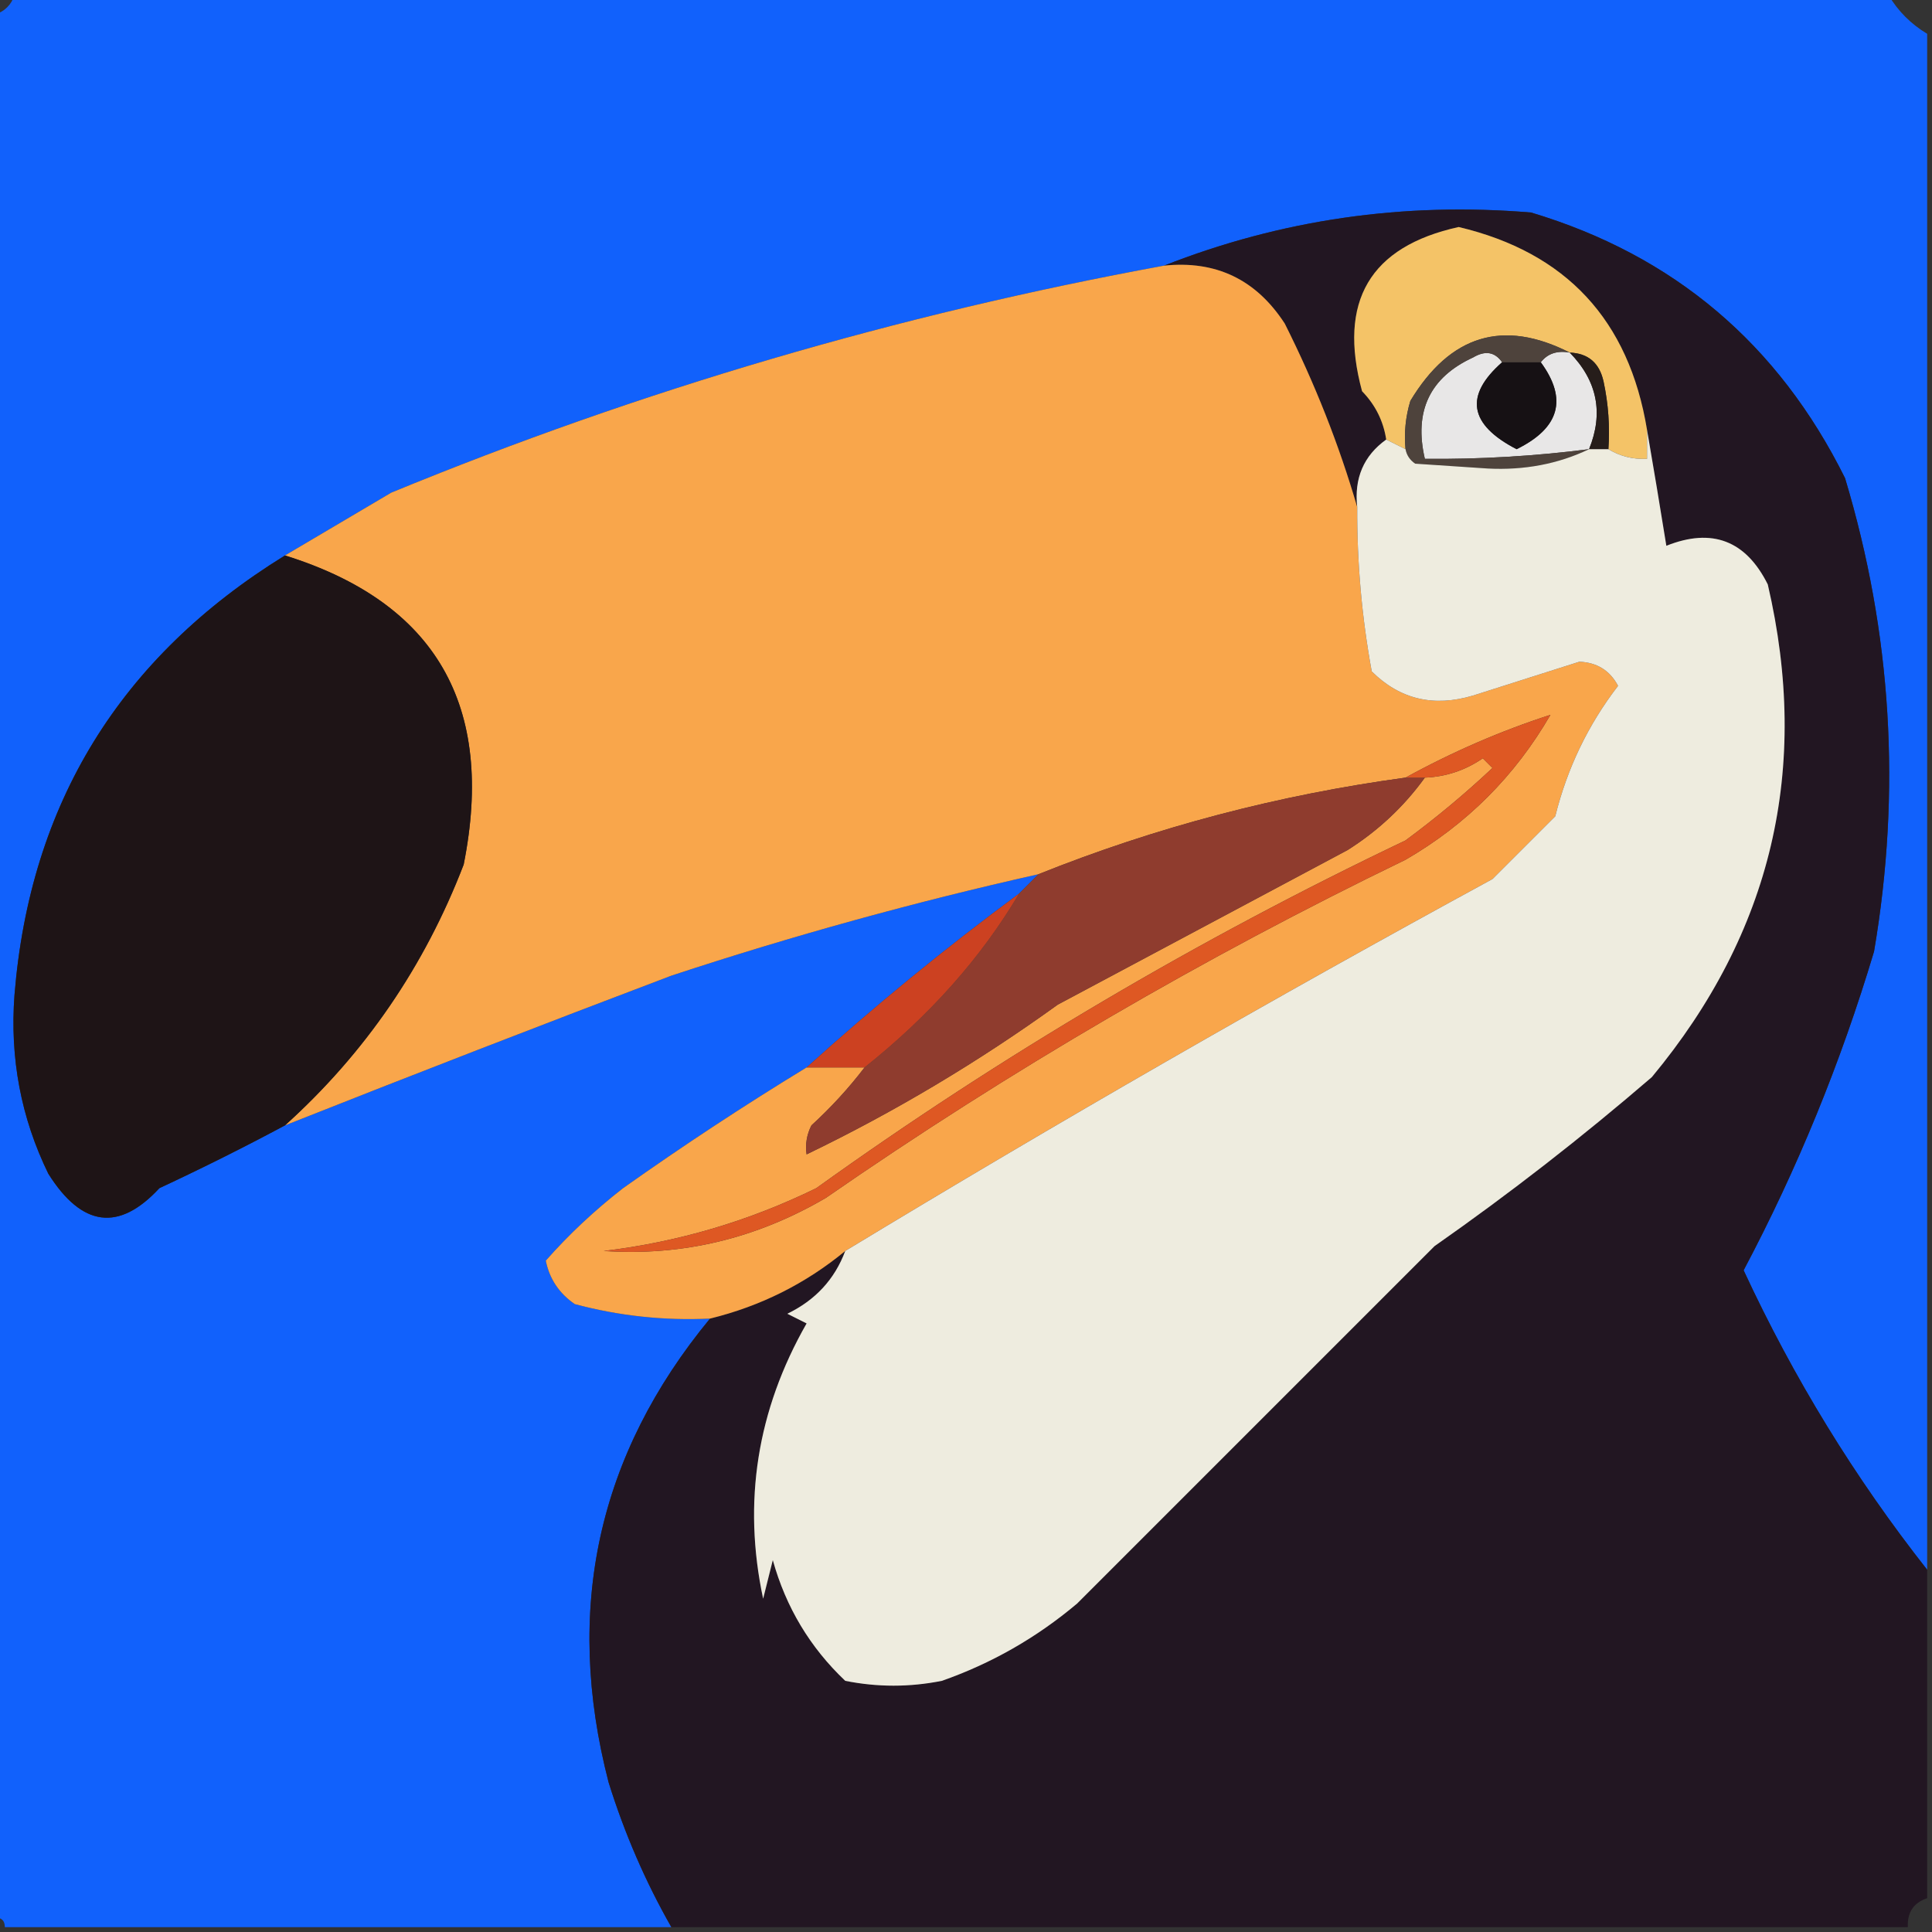
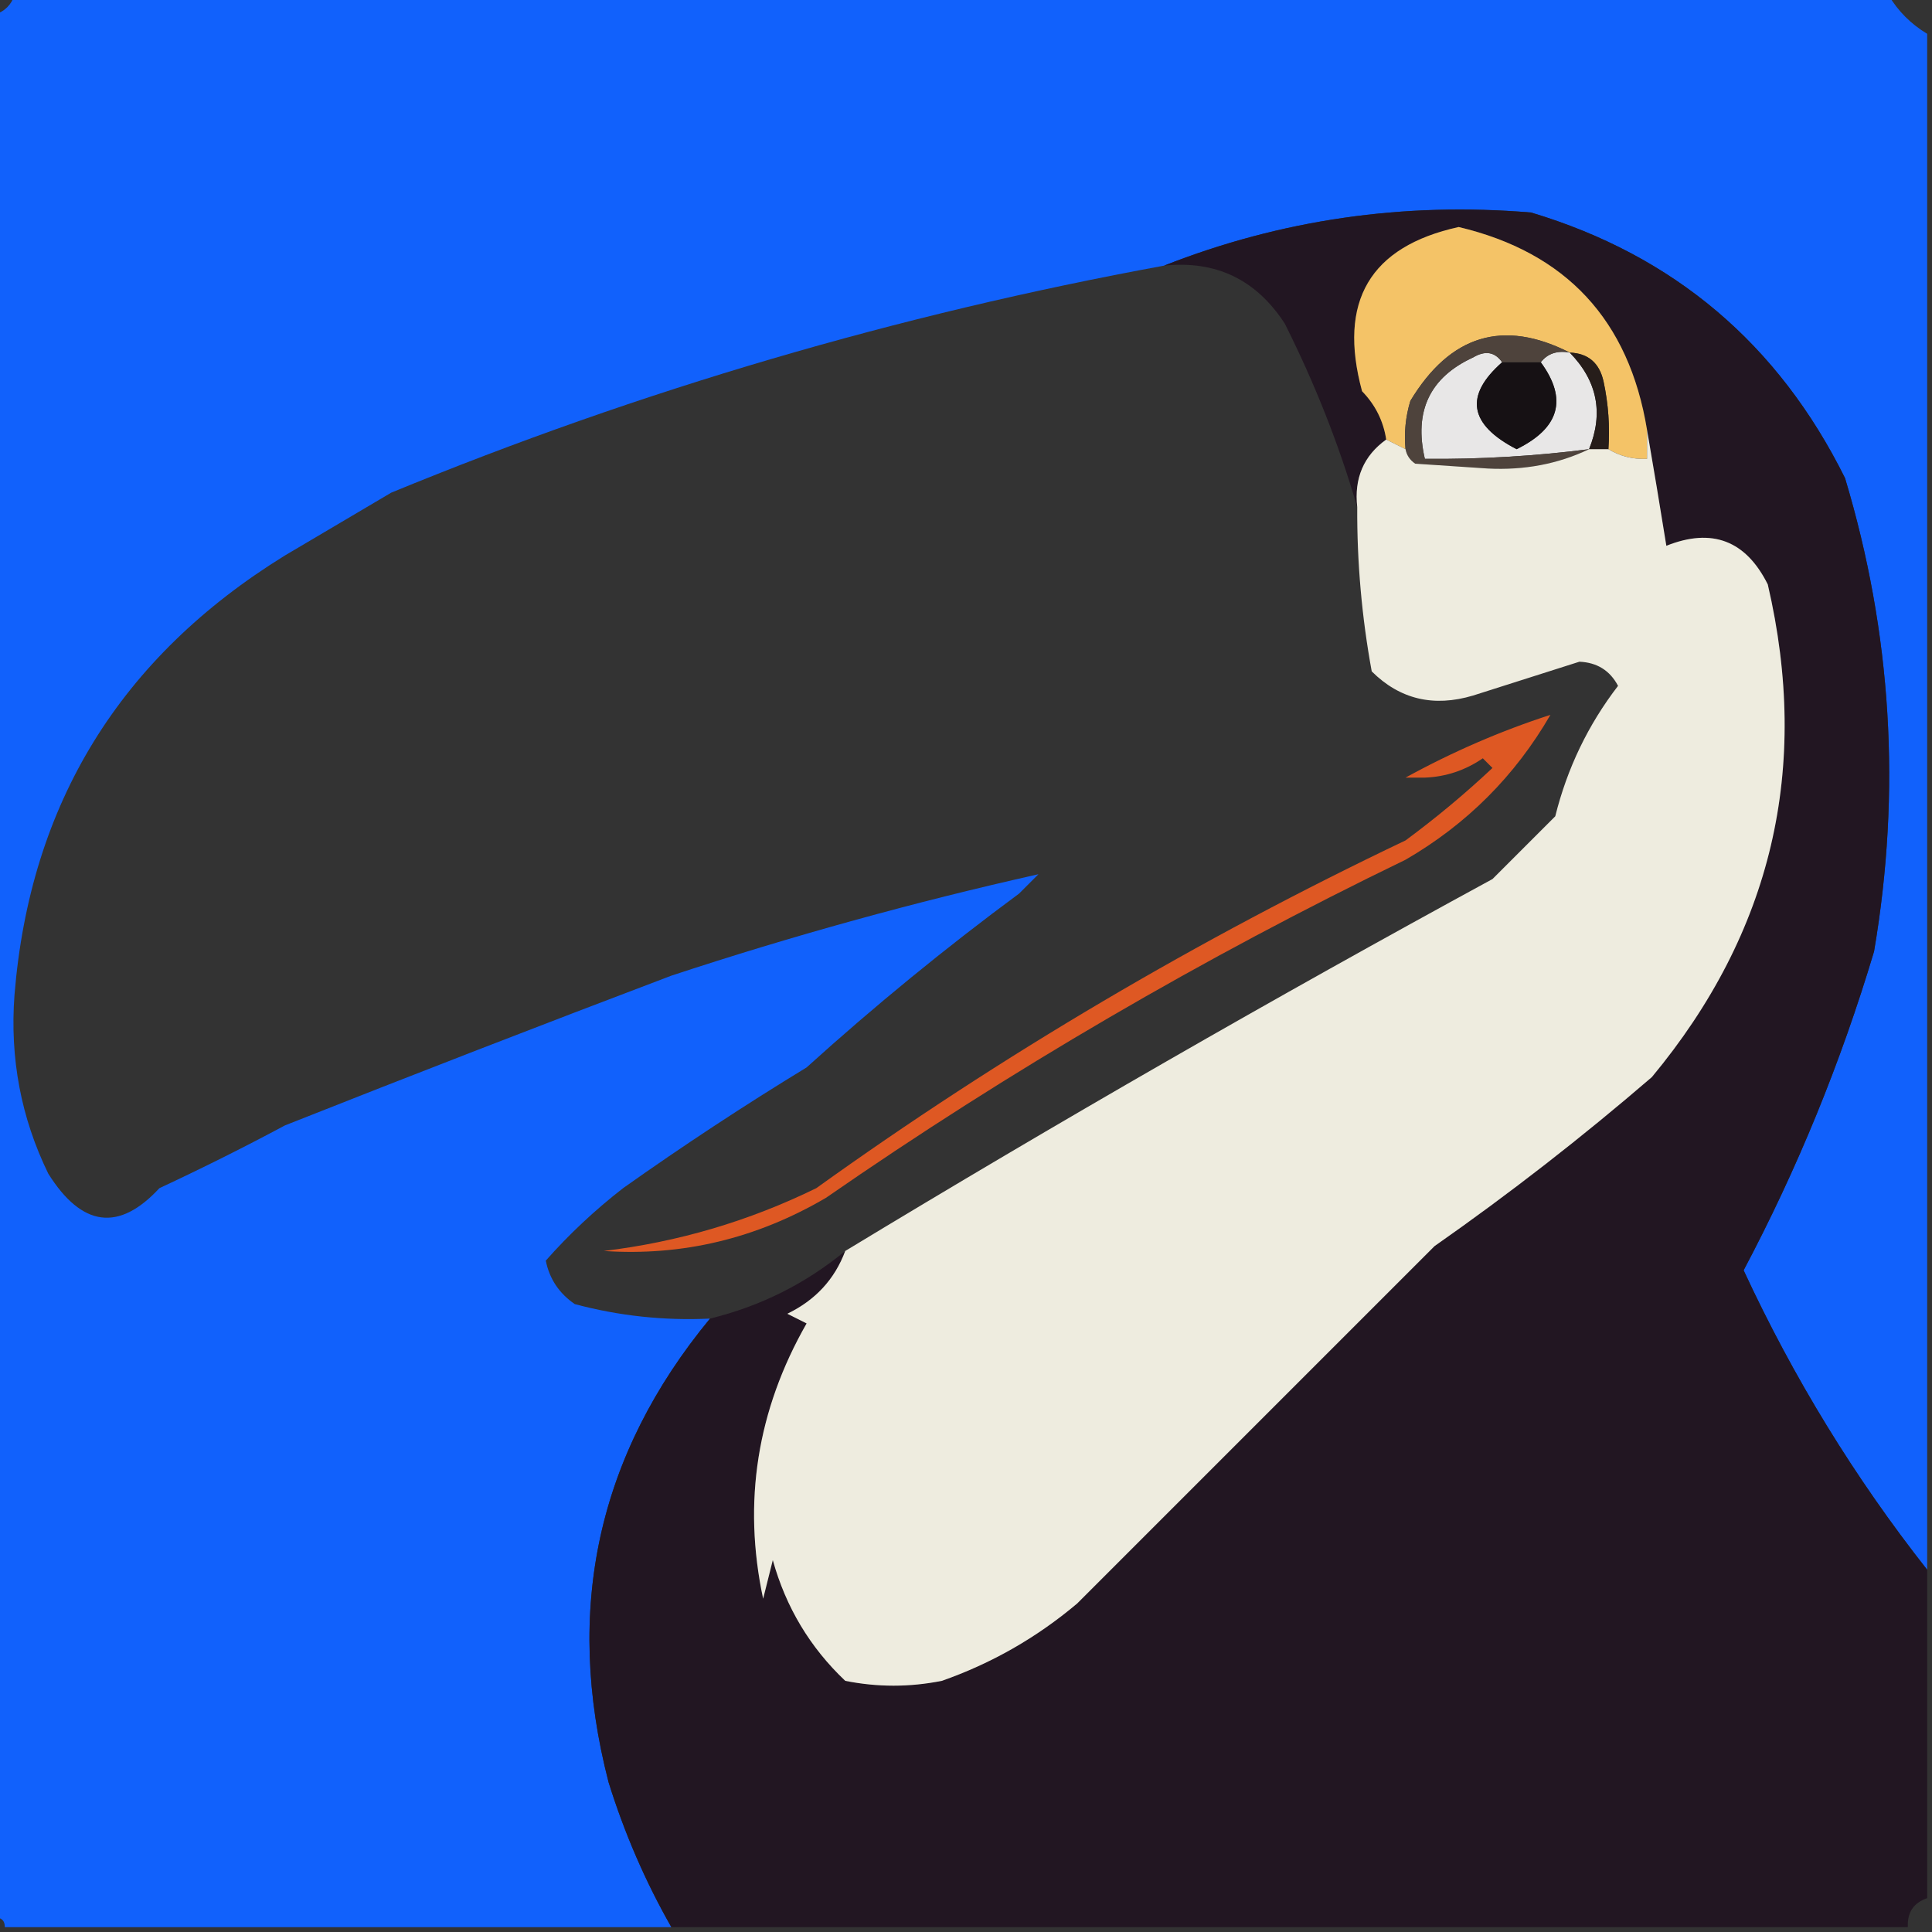
<svg xmlns="http://www.w3.org/2000/svg" clip-rule="evenodd" fill-rule="evenodd" height="200" image-rendering="optimizeQuality" shape-rendering="geometricPrecision" text-rendering="geometricPrecision" width="200">
  <rect width="100%" height="100%" fill="#333333" stroke="none" />
  <path d="m1.5-.5h194c1 1.667 2.333 3 4 4v159c-7.499-9.525-13.832-19.858-19-31 5.559-10.495 10.059-21.495 13.5-33 2.83-16.613 1.83-32.947-3-49-6.897-13.902-17.73-23.069-32.5-27.5-13.217-1.1-25.884.733-38 5.5-27.534 5.048-54.201 12.882-80 23.5-3.694 2.178-7.361 4.345-11 6.5-17.065 10.534-26.399 25.701-28 45.5-.49 6.545.676 12.712 3.5 18.5 3.478 5.528 7.312 6.028 11.5 1.5 4.481-2.09 8.814-4.257 13-6.5 13.27-5.258 26.604-10.425 40-15.5 12.52-4.129 25.187-7.629 38-10.5-.667.667-1.333 1.333-2 2-7.649 5.652-14.982 11.652-22 18-6.433 3.918-12.767 8.085-19 12.5-2.941 2.287-5.607 4.787-8 7.5.376 1.883 1.376 3.383 3 4.5 4.585 1.225 9.252 1.725 14 1.5-11.635 14.105-15.135 30.105-10.5 48 1.648 5.29 3.815 10.29 6.5 15-23 0-46 0-69 0 0-.667-.333-1-1-1 0-65.667 0-131.333 0-197 1-.333 1.667-1 2-2z" fill="#1161fc" opacity=".999" />
  <path d="m199.5 162.5v34c-1.406.473-2.073 1.473-2 3-42.667 0-85.333 0-128 0-2.685-4.71-4.852-9.71-6.5-15-4.635-17.895-1.135-33.895 10.5-48 5.229-1.281 9.896-3.615 14-7-1.091 2.928-3.091 5.094-6 6.5.667.333 1.333.667 2 1-5.134 8.991-6.634 18.491-4.5 28.5.333-1.333.667-2.667 1-4 1.355 4.88 3.855 9.047 7.5 12.5 3.333.667 6.667.667 10 0 5.141-1.802 9.808-4.468 14-8l37-37c7.786-5.451 15.286-11.285 22.5-17.5 12.429-14.967 16.429-31.967 12-51-2.275-4.554-5.775-5.887-10.5-4-.667-4.147-1.334-8.148-2-12-1.866-11.364-8.366-18.364-19.5-21-9.189 2.026-12.522 7.693-10 17 1.372 1.41 2.205 3.077 2.5 5-2.334 1.676-3.334 4.009-3 7-1.877-6.444-4.377-12.778-7.5-19-2.959-4.563-7.126-6.563-12.5-6 12.116-4.767 24.783-6.6 38-5.5 14.77 4.431 25.603 13.598 32.5 27.5 4.83 16.053 5.83 32.387 3 49-3.441 11.505-7.941 22.505-13.5 33 5.168 11.142 11.501 21.475 19 31z" fill="#221622" />
  <path d="m170.5 44.5v3c-1.459.067-2.792-.266-4-1 .163-2.357-.003-4.69-.5-7-.422-1.926-1.589-2.926-3.5-3-6.88-3.501-12.38-1.834-16.5 5-.494 1.634-.66 3.301-.5 5-.667-.333-1.333-.667-2-1-.295-1.923-1.128-3.59-2.5-5-2.522-9.307.811-14.973 10-17 11.134 2.636 17.634 9.636 19.5 21z" fill="#f4c367" />
-   <path d="m120.5 27.5c5.374-.563 9.541 1.437 12.5 6 3.123 6.222 5.623 12.556 7.5 19-.029 5.71.471 11.377 1.5 17 2.909 2.894 6.409 3.727 10.5 2.5 3.662-1.163 7.328-2.33 11-3.5 1.83.08 3.163.913 4 2.5-3.094 4.021-5.26 8.521-6.5 13.5-2.167 2.167-4.333 4.333-6.5 6.5-22.655 12.326-44.988 25.159-67 38.5-4.104 3.385-8.771 5.719-14 7-4.748.225-9.415-.275-14-1.5-1.624-1.117-2.624-2.617-3-4.5 2.393-2.713 5.059-5.213 8-7.5 6.233-4.415 12.567-8.582 19-12.5h6c-1.627 2.13-3.46 4.13-5.5 6-.483.948-.649 1.948-.5 3 9.063-4.371 17.73-9.537 26-15.5 9.937-5.304 19.937-10.637 30-16 3.166-2 5.832-4.5 8-7.5 2.177-.086 4.177-.753 6-2 .333.333.667.667 1 1-2.829 2.659-5.829 5.159-9 7.5-21.487 10.236-41.82 22.236-61 36-6.962 3.407-14.295 5.574-22 6.5 8.133.551 15.799-1.282 23-5.5 19.048-13.194 39.048-24.861 60-35 6.333-3.667 11.333-8.667 15-15-5.147 1.666-10.147 3.833-15 6.5-13.185 1.795-25.851 5.128-38 10-12.813 2.871-25.48 6.371-38 10.5-13.396 5.075-26.73 10.242-40 15.5 8.283-7.467 14.45-16.467 18.5-27 3.284-16.461-2.882-27.128-18.5-32 3.639-2.155 7.306-4.322 11-6.5 25.799-10.618 52.466-18.452 80-23.5z" fill="#f9a64b" />
  <path d="m155.5 37.5c-3.93 3.452-3.43 6.452 1.5 9 4.461-2.194 5.294-5.194 2.5-9 .709-.904 1.709-1.237 3-1 2.852 2.925 3.518 6.258 2 10-5.638.72-11.304 1.053-17 1-1.148-4.939.519-8.439 5-10.5 1.249-.74 2.249-.574 3 .5z" fill="#e8e7e7" />
  <path d="m155.5 37.5h4c2.794 3.806 1.961 6.806-2.5 9-4.93-2.548-5.43-5.548-1.5-9z" fill="#161114" />
  <path d="m162.5 36.5c-1.291-.237-2.291.096-3 1-1.333 0-2.667 0-4 0-.751-1.073-1.751-1.24-3-.5-4.481 2.061-6.148 5.561-5 10.5 5.696.053 11.362-.28 17-1-3.195 1.53-6.695 2.196-10.5 2-2.5-.167-5-.333-7.5-.5-.556-.383-.889-.883-1-1.5-.16-1.699.006-3.366.5-5 4.12-6.834 9.62-8.501 16.5-5z" fill="#4e433c" />
  <path d="m162.5 36.5c1.911.074 3.078 1.074 3.5 3 .497 2.31.663 4.643.5 7-.667 0-1.333 0-2 0 1.518-3.742.852-7.075-2-10z" fill="#261d1a" />
  <path d="m170.5 44.5c.666 3.853 1.333 7.853 2 12 4.725-1.887 8.225-.554 10.5 4 4.429 19.033.429 36.033-12 51-7.214 6.215-14.714 12.049-22.5 17.5-12.387 12.387-24.721 24.721-37 37-4.192 3.532-8.859 6.198-14 8-3.333.667-6.667.667-10 0-3.645-3.453-6.145-7.62-7.5-12.5-.333 1.333-.667 2.667-1 4-2.134-10.009-.634-19.509 4.5-28.5-.667-.333-1.333-.667-2-1 2.909-1.406 4.909-3.572 6-6.5 22.012-13.341 44.345-26.174 67-38.5 2.167-2.167 4.333-4.333 6.5-6.5 1.24-4.979 3.406-9.479 6.5-13.5-.837-1.587-2.17-2.42-4-2.5-3.672 1.17-7.338 2.337-11 3.5-4.091 1.227-7.591.394-10.5-2.5-1.029-5.623-1.529-11.29-1.5-17-.334-2.991.666-5.324 3-7 .667.333 1.333.667 2 1 .111.617.444 1.117 1 1.5 2.5.167 5 .333 7.5.5 3.805.196 7.305-.47 10.5-2h2c1.208.734 2.541 1.067 4 1 0-1 0-2 0-3z" fill="#eeecdf" />
-   <path d="m29.5 57.5c15.617 4.872 21.784 15.539 18.5 32-4.05 10.533-10.217 19.533-18.5 27-4.186 2.243-8.519 4.41-13 6.5-4.188 4.528-8.022 4.028-11.5-1.5-2.824-5.788-3.99-11.955-3.5-18.5 1.601-19.799 10.935-34.966 28-45.5z" fill="#1e1416" />
-   <path d="m145.5 80.5h2c-2.168 3-4.834 5.5-8 7.5-10.063 5.363-20.063 10.696-30 16-8.27 5.963-16.937 11.129-26 15.5-.149-1.052.017-2.052.5-3 2.04-1.87 3.873-3.87 5.5-6 6.747-5.374 12.081-11.374 16-18 .667-.667 1.333-1.333 2-2 12.149-4.872 24.815-8.205 38-10z" fill="#8f3c2e" />
  <path d="m147.5 80.5c-.667 0-1.333 0-2 0 4.853-2.667 9.853-4.834 15-6.5-3.667 6.333-8.667 11.333-15 15-20.952 10.139-40.952 21.806-60 35-7.201 4.218-14.867 6.051-23 5.5 7.705-.926 15.038-3.093 22-6.5 19.18-13.764 39.513-25.764 61-36 3.171-2.341 6.171-4.841 9-7.5-.333-.333-.667-.667-1-1-1.823 1.247-3.823 1.914-6 2z" fill="#de5823" />
-   <path d="m105.5 92.5c-3.919 6.626-9.253 12.626-16 18-2 0-4 0-6 0 7.018-6.348 14.351-12.348 22-18z" fill="#cc4121" />
</svg>